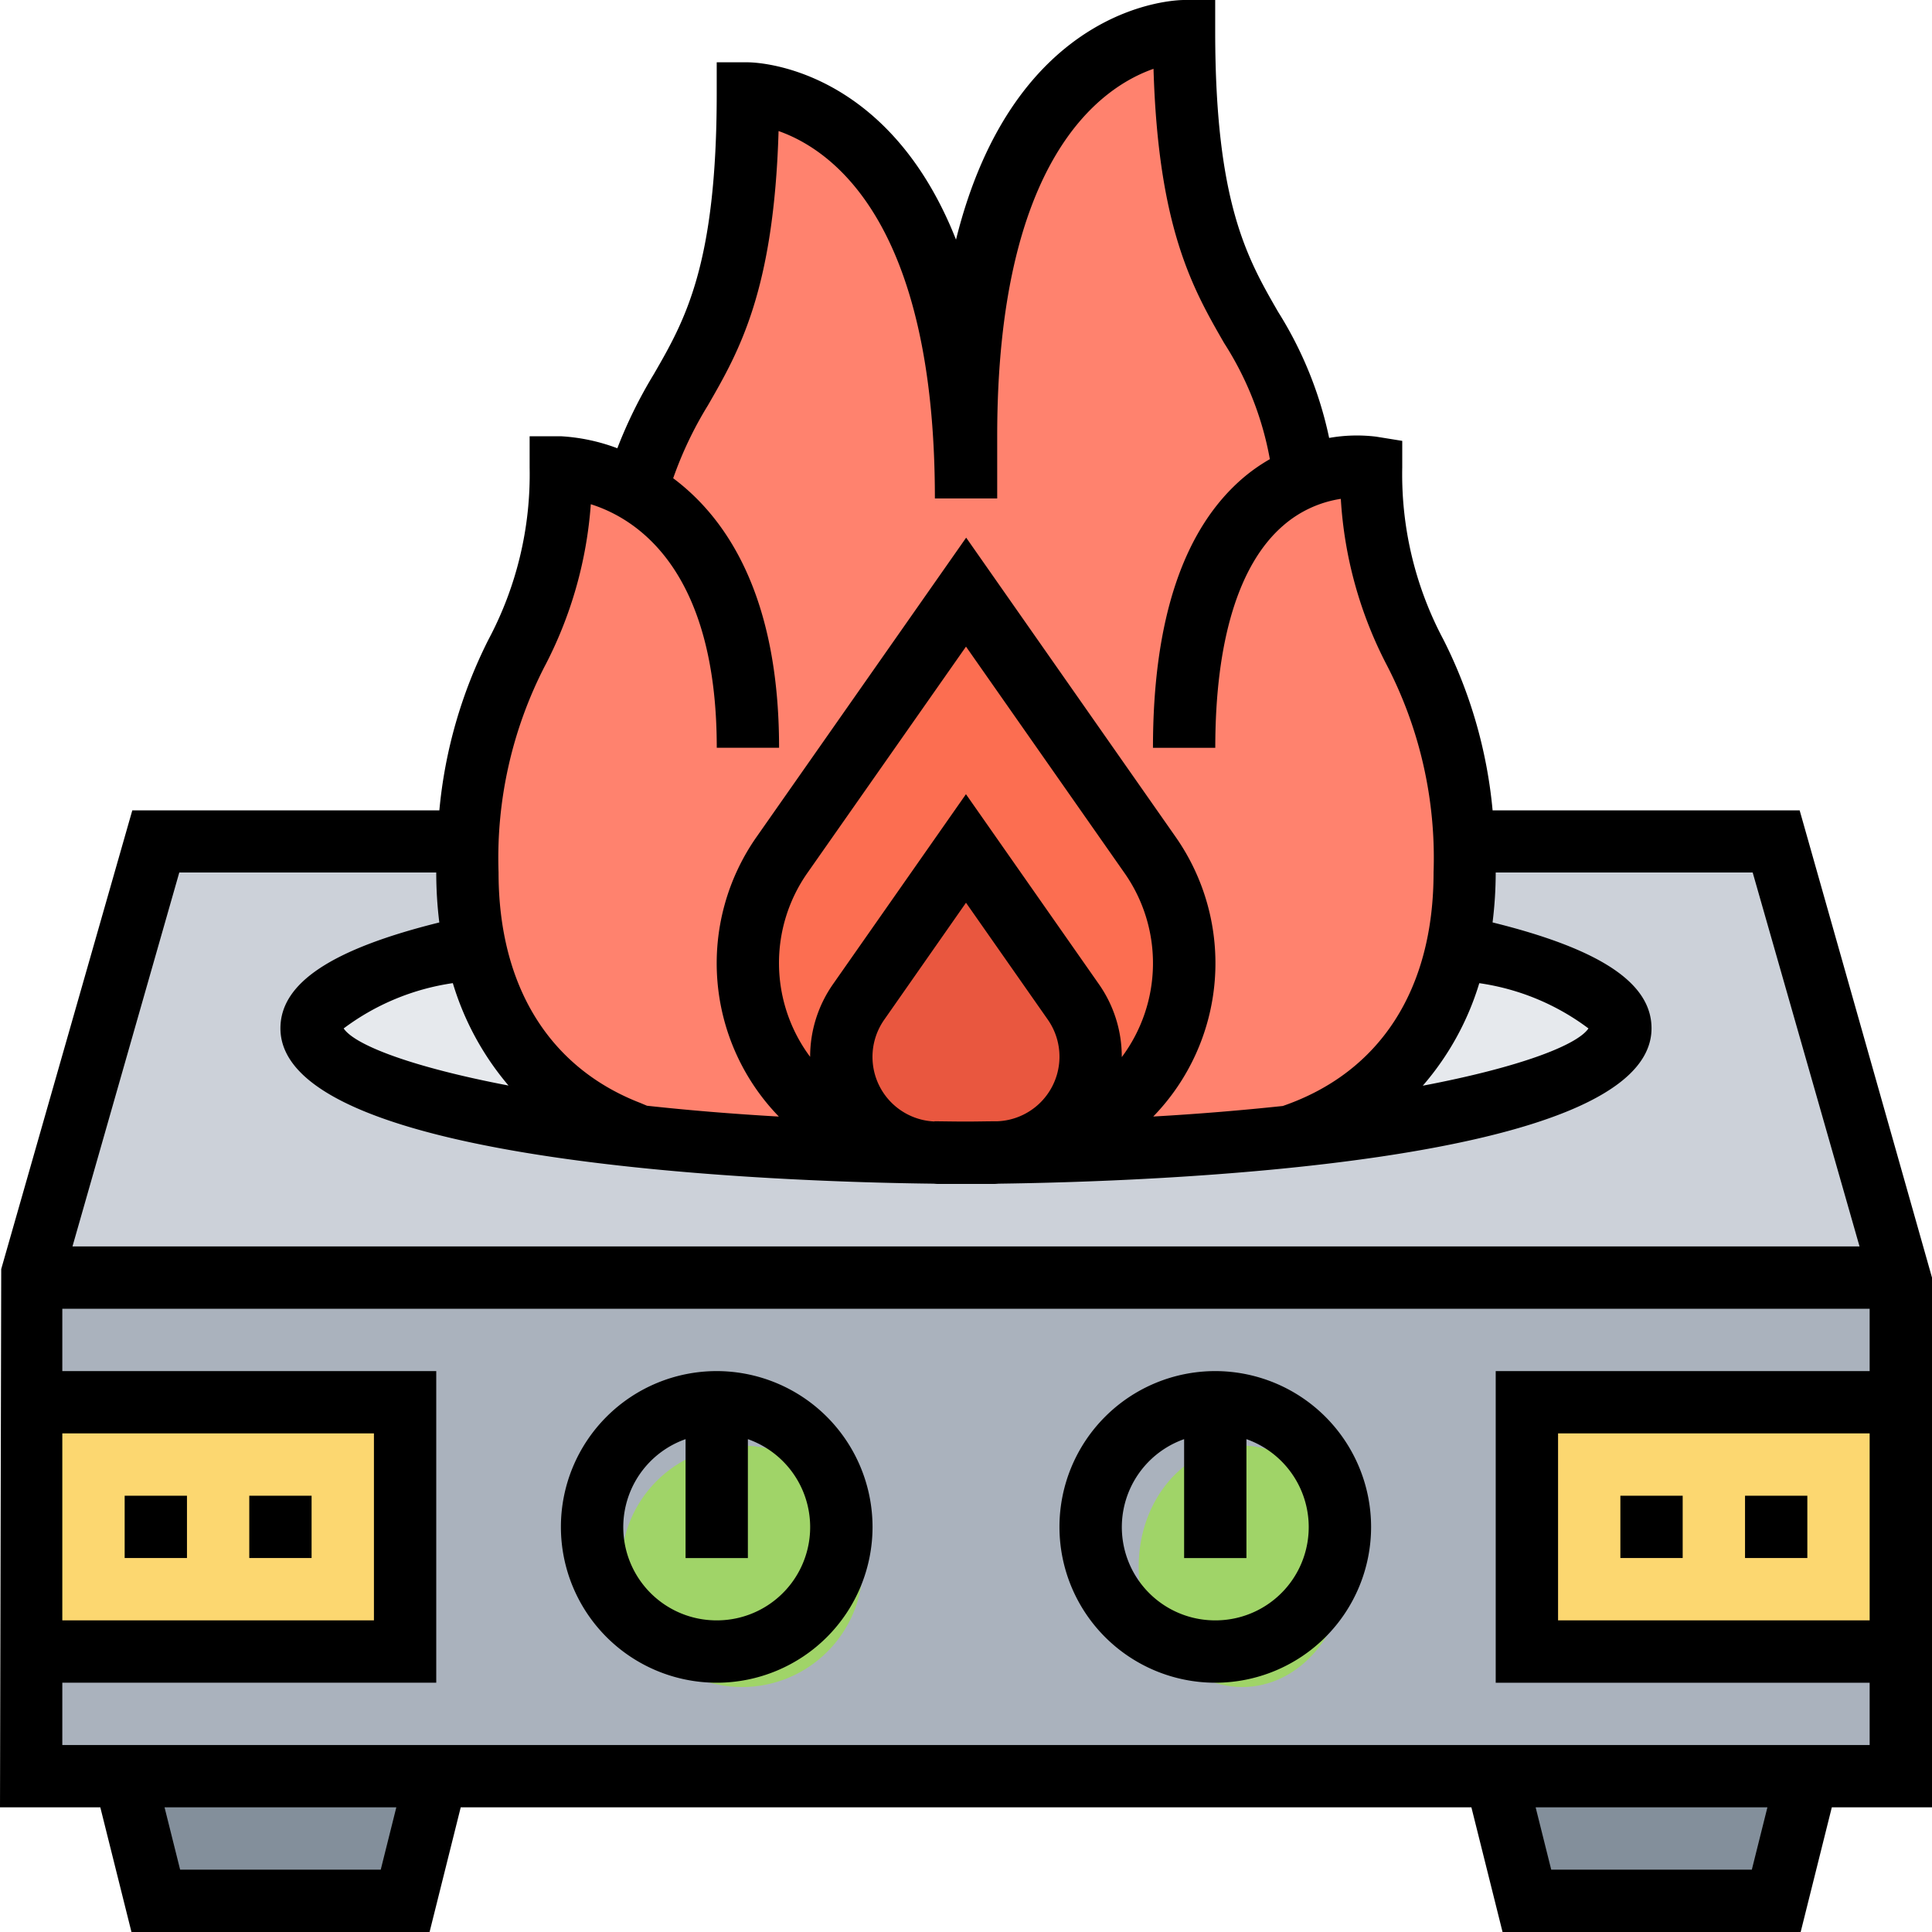
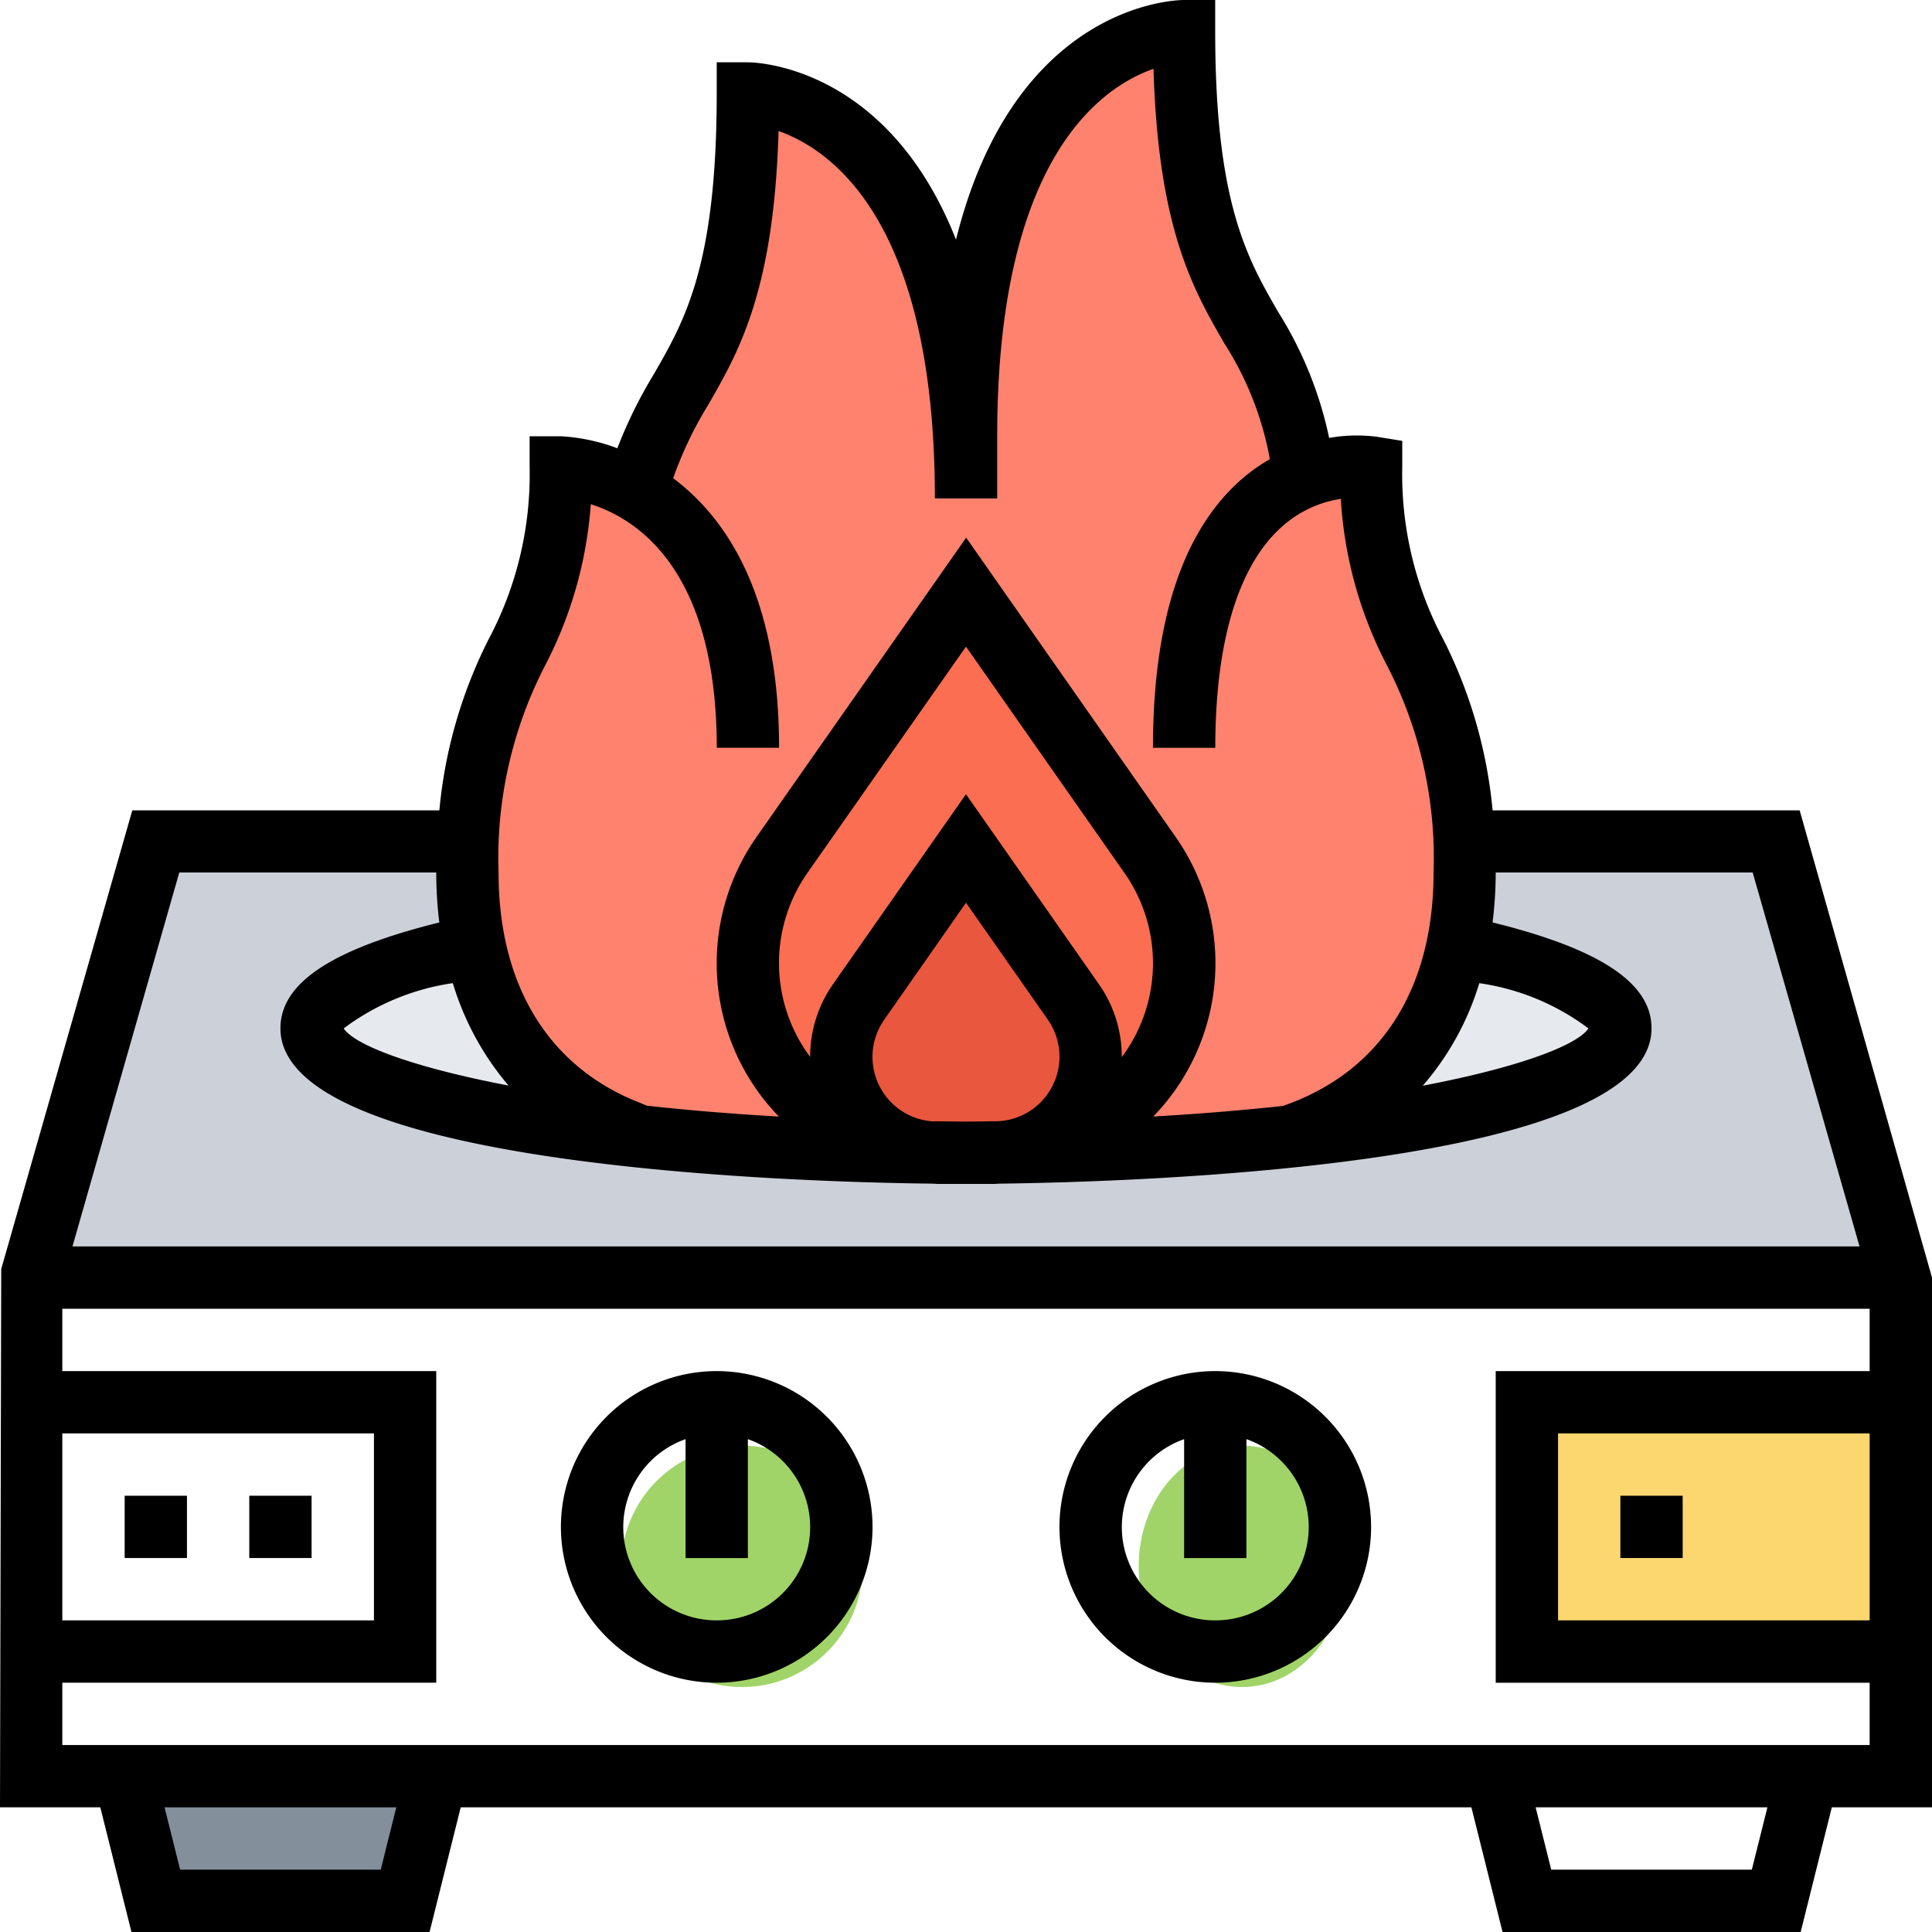
<svg xmlns="http://www.w3.org/2000/svg" id="gas" width="46.014" height="46.014" viewBox="0 0 46.014 46.014">
  <g id="Group_1455" data-name="Group 1455" transform="translate(0.742 0.742)">
-     <path id="Path_7615" data-name="Path 7615" d="M2,42H46.529V53.874H2Z" transform="translate(-2 -12.314)" fill="#aab2bd" />
    <path id="Path_7616" data-name="Path 7616" d="M12.422,58l-.742,2.969H5.742L5,58Z" transform="translate(-2.774 -16.439)" fill="#838f9b" />
-     <path id="Path_7617" data-name="Path 7617" d="M56.422,58l-.742,2.969H49.742L49,58Z" transform="translate(-14.119 -16.439)" fill="#838f9b" />
-     <path id="Path_7618" data-name="Path 7618" d="M2,46h8.906v5.937H2Z" transform="translate(-2 -13.345)" fill="#fcd770" />
    <path id="Path_7619" data-name="Path 7619" d="M50,46h8.906v5.937H50Z" transform="translate(-14.377 -13.345)" fill="#fcd770" />
    <ellipse id="Ellipse_1112" data-name="Ellipse 1112" cx="2.464" cy="2.875" rx="2.464" ry="2.875" transform="translate(26.378 33.688)" fill="#a0d468" />
    <circle id="Ellipse_1113" data-name="Ellipse 1113" cx="2.875" cy="2.875" r="2.875" transform="translate(14.055 33.688)" fill="#a0d468" />
    <path id="Path_7620" data-name="Path 7620" d="M43.561,28H4.969L2,38.39H46.529Z" transform="translate(-2 -8.704)" fill="#ccd1d9" />
    <path id="Path_7621" data-name="Path 7621" d="M39.734,21.3c-.2-4.468-2.212-4.676-2.212-8.906a3.318,3.318,0,0,0-1.6.223C35.385,8.316,33.07,9.214,33.07,2c0,0-5.2,0-5.2,9.648v1.484c0-9.648-5.2-9.648-5.2-9.648,0,6.486-1.878,6.412-2.642,9.462a3.969,3.969,0,0,0-1.811-.557c0,4.23-2.011,4.438-2.212,8.906-.007.237-.015.482-.015.742a8.141,8.141,0,0,0,.178,1.751,5.792,5.792,0,0,0,3.674,4.431l.163.067v.022a67.86,67.86,0,0,0,7.013.4.205.205,0,0,1-.067-.007A4.506,4.506,0,0,1,23.5,21.615l.928-1.328,3.451-4.928,3.451,4.928.928,1.328A4.506,4.506,0,0,1,28.787,28.7a.206.206,0,0,1-.067.007c2.494-.022,4.831-.163,6.872-.378a.023.023,0,0,1,.015-.007,5.792,5.792,0,0,0,3.963-4.542,8.071,8.071,0,0,0,.178-1.744c0-.26-.007-.5-.015-.742Z" transform="translate(-5.61 -2)" fill="#ff826e" />
    <path id="Path_7622" data-name="Path 7622" d="M33.164,31.073a2.246,2.246,0,0,0-.416-1.314L30.2,26.108l-2.553,3.651a2.246,2.246,0,0,0-.416,1.314,2.281,2.281,0,0,0,2.056,2.271,4.506,4.506,0,0,1-3.466-7.088l.928-1.328L30.2,20l3.451,4.928.928,1.328a4.506,4.506,0,0,1-3.466,7.088,2.281,2.281,0,0,0,2.056-2.271Z" transform="translate(-7.93 -6.641)" fill="#fc6e51" />
    <path id="Path_7623" data-name="Path 7623" d="M33.937,33.2a2.281,2.281,0,0,1-2.056,2.271.206.206,0,0,1-.067.007h-.052c-.26.007-.527.007-.794.007s-.534,0-.794-.007h-.052a.206.206,0,0,1-.067-.007A2.281,2.281,0,0,1,28,33.2a2.246,2.246,0,0,1,.416-1.314l2.553-3.651,2.553,3.651A2.246,2.246,0,0,1,33.937,33.2Z" transform="translate(-8.704 -8.763)" fill="#e9573f" />
    <g id="Group_1454" data-name="Group 1454" transform="translate(6.679 21.782)">
      <path id="Path_7624" data-name="Path 7624" d="M18.726,35.88C14.1,35.368,11,34.41,11,33.319c0-.75,1.469-1.44,3.889-1.959a5.792,5.792,0,0,0,3.674,4.431l.163.067Z" transform="translate(-11 -31.353)" fill="#e6e9ed" />
      <path id="Path_7625" data-name="Path 7625" d="M46.383,31.35c2.419.527,3.889,1.217,3.889,1.967,0,1.106-3.162,2.063-7.852,2.575A5.792,5.792,0,0,0,46.383,31.35Z" transform="translate(-19.101 -31.35)" fill="#e6e9ed" />
    </g>
  </g>
  <g id="Group_1456" data-name="Group 1456" transform="translate(0 0)">
    <path id="Path_7626" data-name="Path 7626" d="M47.014,31.428,43.862,20.3H36.549a11.315,11.315,0,0,0-1.172-4.068,8.365,8.365,0,0,1-.98-4.1V11.5l-.62-.1a3.789,3.789,0,0,0-1.121.03,9.193,9.193,0,0,0-1.214-3c-.737-1.278-1.5-2.6-1.5-6.688V1H29.2c-.2,0-4.032.082-5.431,5.707-1.639-4.153-4.78-4.223-4.959-4.223H18.07v.742c0,4.089-.761,5.41-1.5,6.689a11.065,11.065,0,0,0-.867,1.761,4.522,4.522,0,0,0-1.347-.286h-.742v.742a8.365,8.365,0,0,1-.98,4.1A11.315,11.315,0,0,0,11.464,20.3H4.151L1.029,31.225,1,44.045H3.389l.742,2.969h7.1l.742-2.969H36.044l.742,2.969h7.1l.742-2.969h2.389ZM36.232,24.416a5.664,5.664,0,0,1,2.6,1.078c-.266.395-1.623.922-3.946,1.364A6.68,6.68,0,0,0,36.232,24.416ZM13.983,16.85a9.844,9.844,0,0,0,1.088-3.841c1.083.341,3,1.547,3,5.8h1.484c0-3.615-1.249-5.467-2.522-6.419a8.989,8.989,0,0,1,.828-1.737c.739-1.283,1.57-2.727,1.682-6.532,1.269.447,3.723,2.159,3.723,8.751h1.484V11.39c0-6.6,2.458-8.308,3.723-8.751.112,3.805.943,5.248,1.682,6.532a7.619,7.619,0,0,1,1.089,2.765,4.153,4.153,0,0,0-.62.432c-1.436,1.216-2.164,3.383-2.164,6.443h1.484c0-2.549.559-4.378,1.616-5.292a2.712,2.712,0,0,1,1.374-.638,9.822,9.822,0,0,0,1.1,3.969,9.982,9.982,0,0,1,1.109,4.929c0,2.795-1.277,4.765-3.591,5.562-.943.1-1.972.188-3.085.251a5.244,5.244,0,0,0,.531-6.662l-4.987-7.125L19.02,20.931a5.243,5.243,0,0,0,.53,6.662c-1.135-.065-2.182-.153-3.141-.258l-.157-.066c-2.177-.842-3.378-2.792-3.378-5.49a9.988,9.988,0,0,1,1.109-4.93Zm13.734,9.321a3.006,3.006,0,0,0-.548-1.736l-3.163-4.52-3.163,4.52a3.011,3.011,0,0,0-.548,1.736,3.738,3.738,0,0,1-.06-4.388L24.007,16.4l3.772,5.388a3.739,3.739,0,0,1-.061,4.388ZM23.254,27.71a1.54,1.54,0,0,1-1.195-2.423L24.007,22.5l1.947,2.782a1.54,1.54,0,0,1-1.195,2.423c-.252,0-.5.007-.753.007s-.5-.005-.753-.007Zm-10.139-.855c-2.313-.442-3.665-.966-3.93-1.361a5.7,5.7,0,0,1,2.6-1.079,6.764,6.764,0,0,0,1.327,2.44ZM5.27,21.78h6.12a9.681,9.681,0,0,0,.073,1.19c-2.565.636-3.784,1.443-3.784,2.521,0,3.268,12.033,3.66,15.536,3.7.037,0,.073.006.111.006h1.361c.037,0,.073-.005.111-.006,3.5-.045,15.536-.437,15.536-3.7,0-1.079-1.219-1.887-3.786-2.522a9.645,9.645,0,0,0,.075-1.189h6.12l2.545,8.906H2.726ZM2.484,35.139H9.906v4.453H2.484Zm7.584,10.39H5.29l-.371-1.484h5.52Zm32.655,0H37.945l-.371-1.484h5.52ZM2.484,42.561V41.076H11.39V33.655H2.484V32.171H45.529v1.484H36.623v7.422h8.906v1.484Zm43.045-7.422v4.453H38.108V35.139Z" transform="translate(-1 -1)" />
    <path id="Path_7627" data-name="Path 7627" d="M38.711,45a3.711,3.711,0,1,0,3.711,3.711A3.715,3.715,0,0,0,38.711,45Zm0,5.937a2.221,2.221,0,0,1-.742-4.316v2.832h1.484V46.621a2.221,2.221,0,0,1-.742,4.316Z" transform="translate(-9.767 -12.345)" />
    <path id="Path_7628" data-name="Path 7628" d="M22.711,45a3.711,3.711,0,1,0,3.711,3.711A3.715,3.715,0,0,0,22.711,45Zm0,5.937a2.221,2.221,0,0,1-.742-4.316v2.832h1.484V46.621a2.221,2.221,0,0,1-.742,4.316Z" transform="translate(-5.641 -12.345)" />
-     <path id="Path_7629" data-name="Path 7629" d="M57,49h1.484v1.484H57Z" transform="translate(-15.439 -13.377)" />
    <path id="Path_7630" data-name="Path 7630" d="M53,49h1.484v1.484H53Z" transform="translate(-14.408 -13.377)" />
    <path id="Path_7631" data-name="Path 7631" d="M5,49H6.484v1.484H5Z" transform="translate(-2.031 -13.377)" />
    <path id="Path_7632" data-name="Path 7632" d="M9,49h1.484v1.484H9Z" transform="translate(-3.063 -13.377)" />
  </g>
</svg>